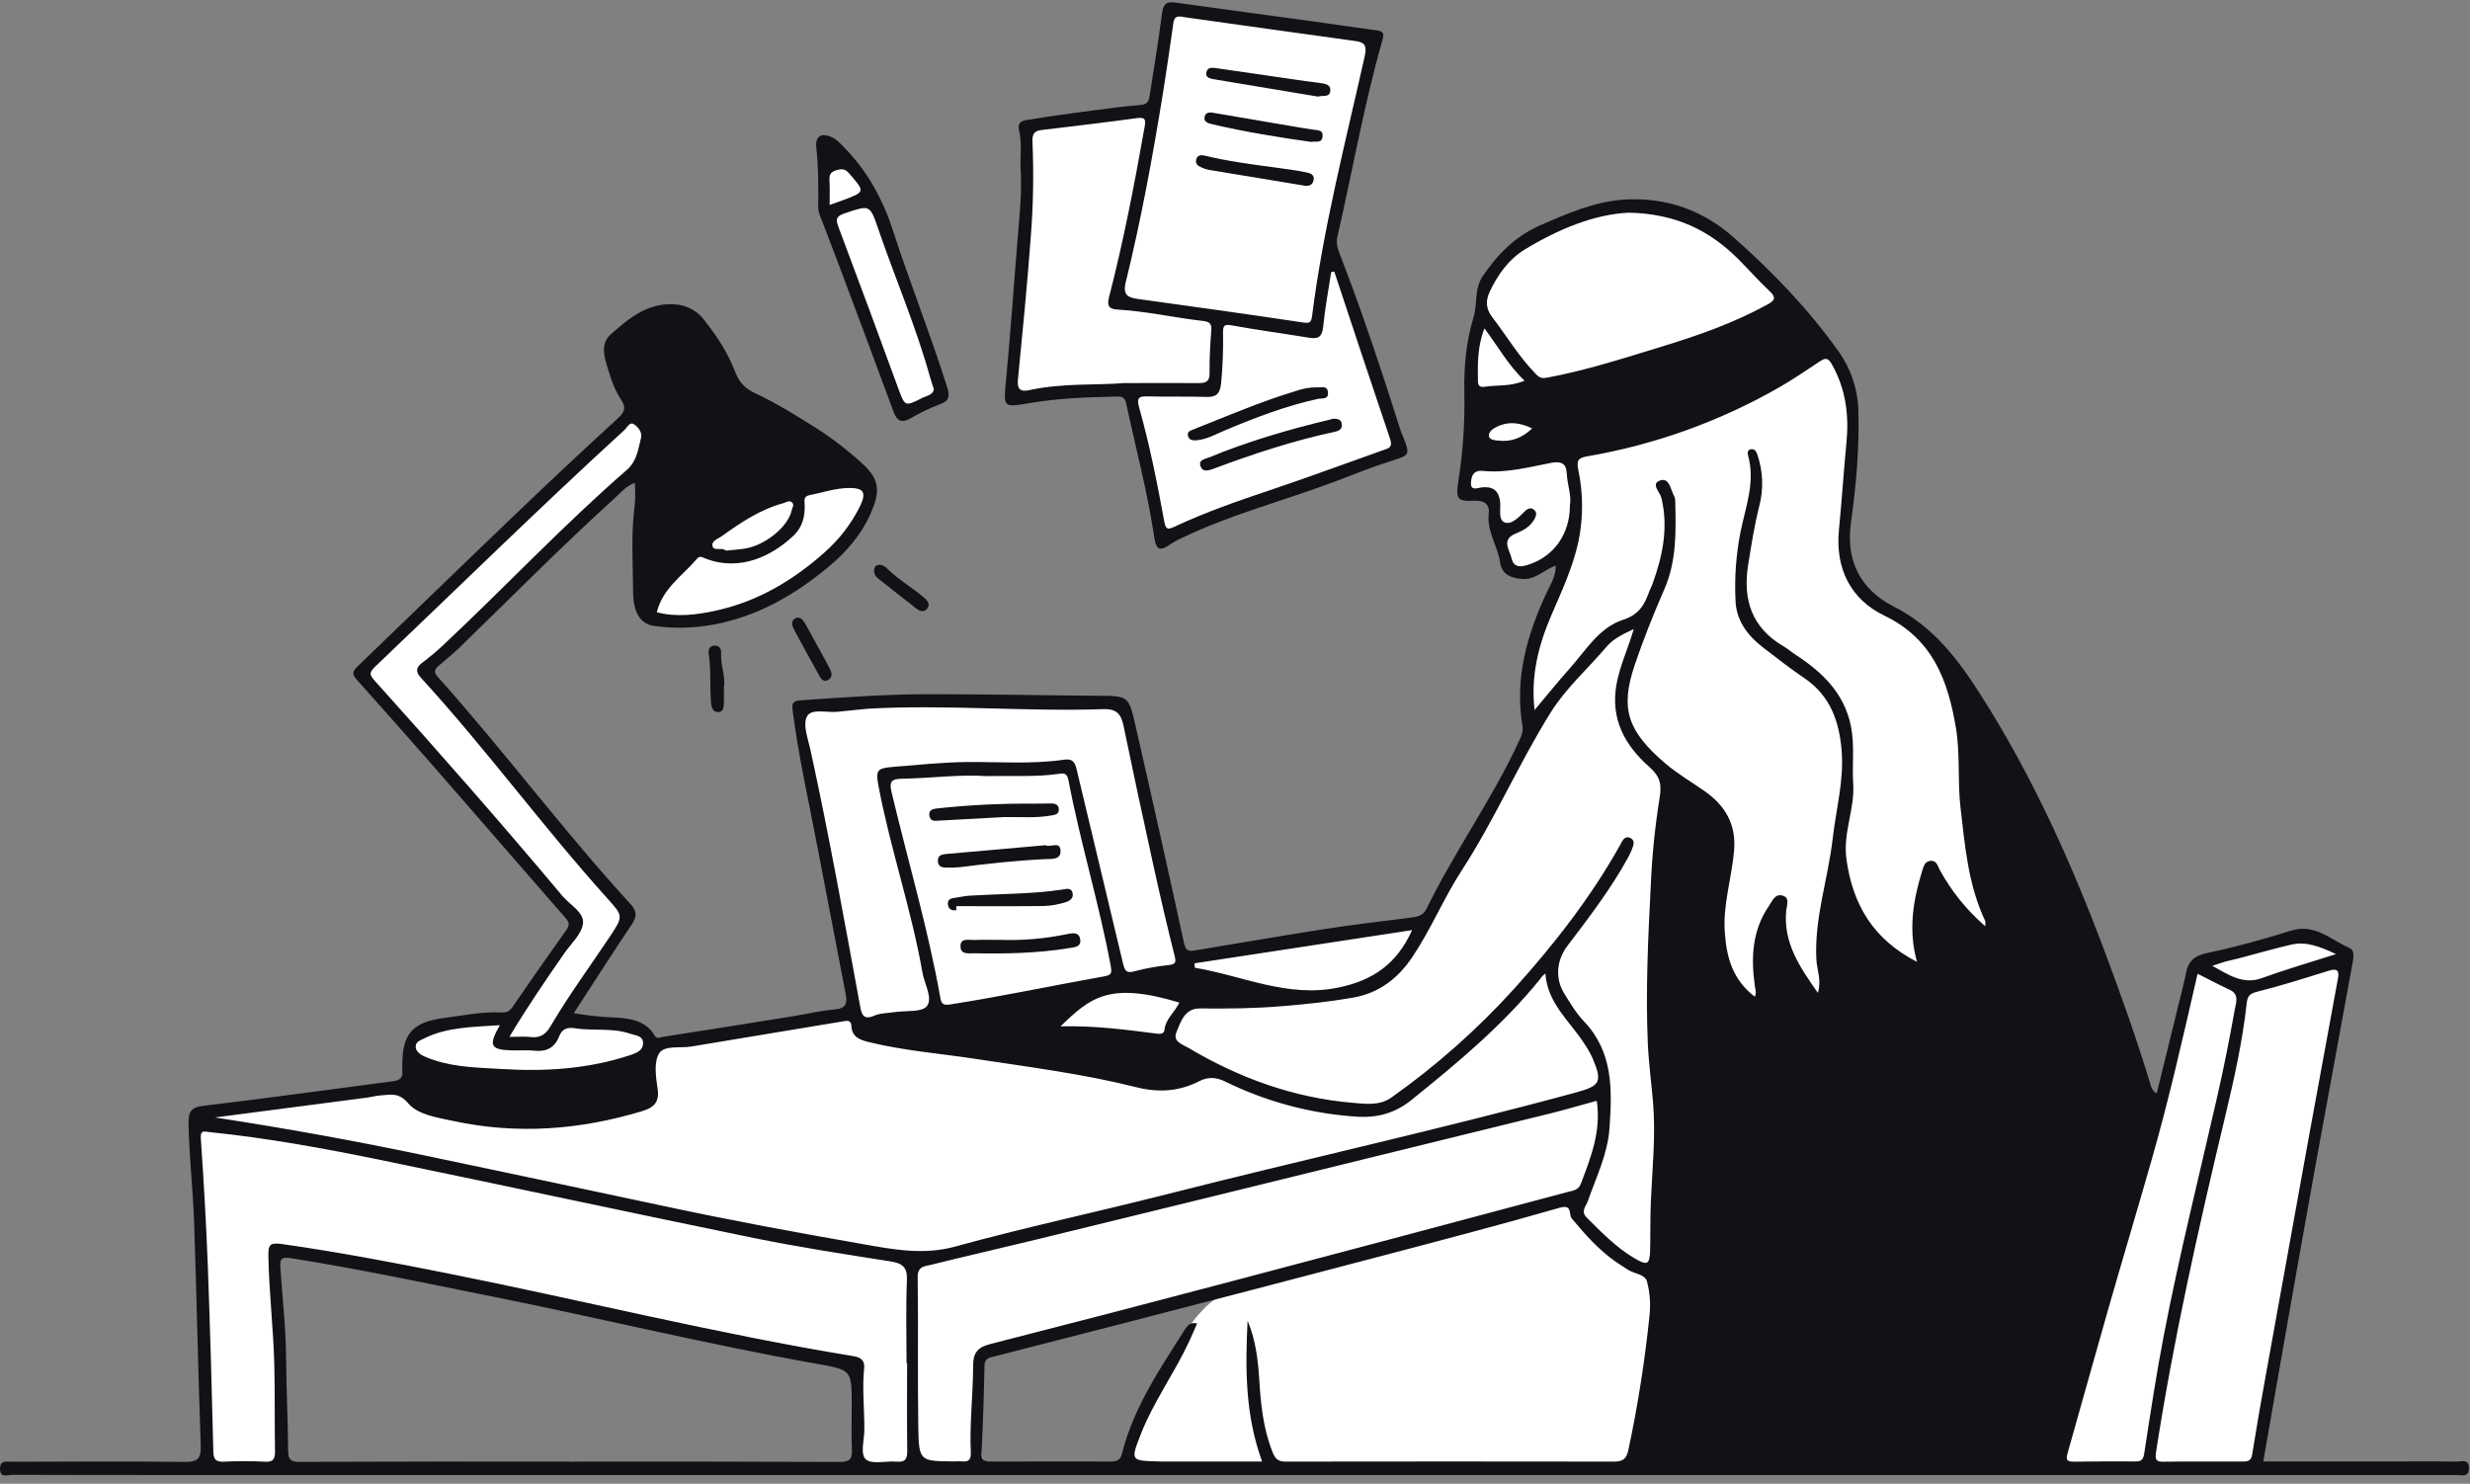
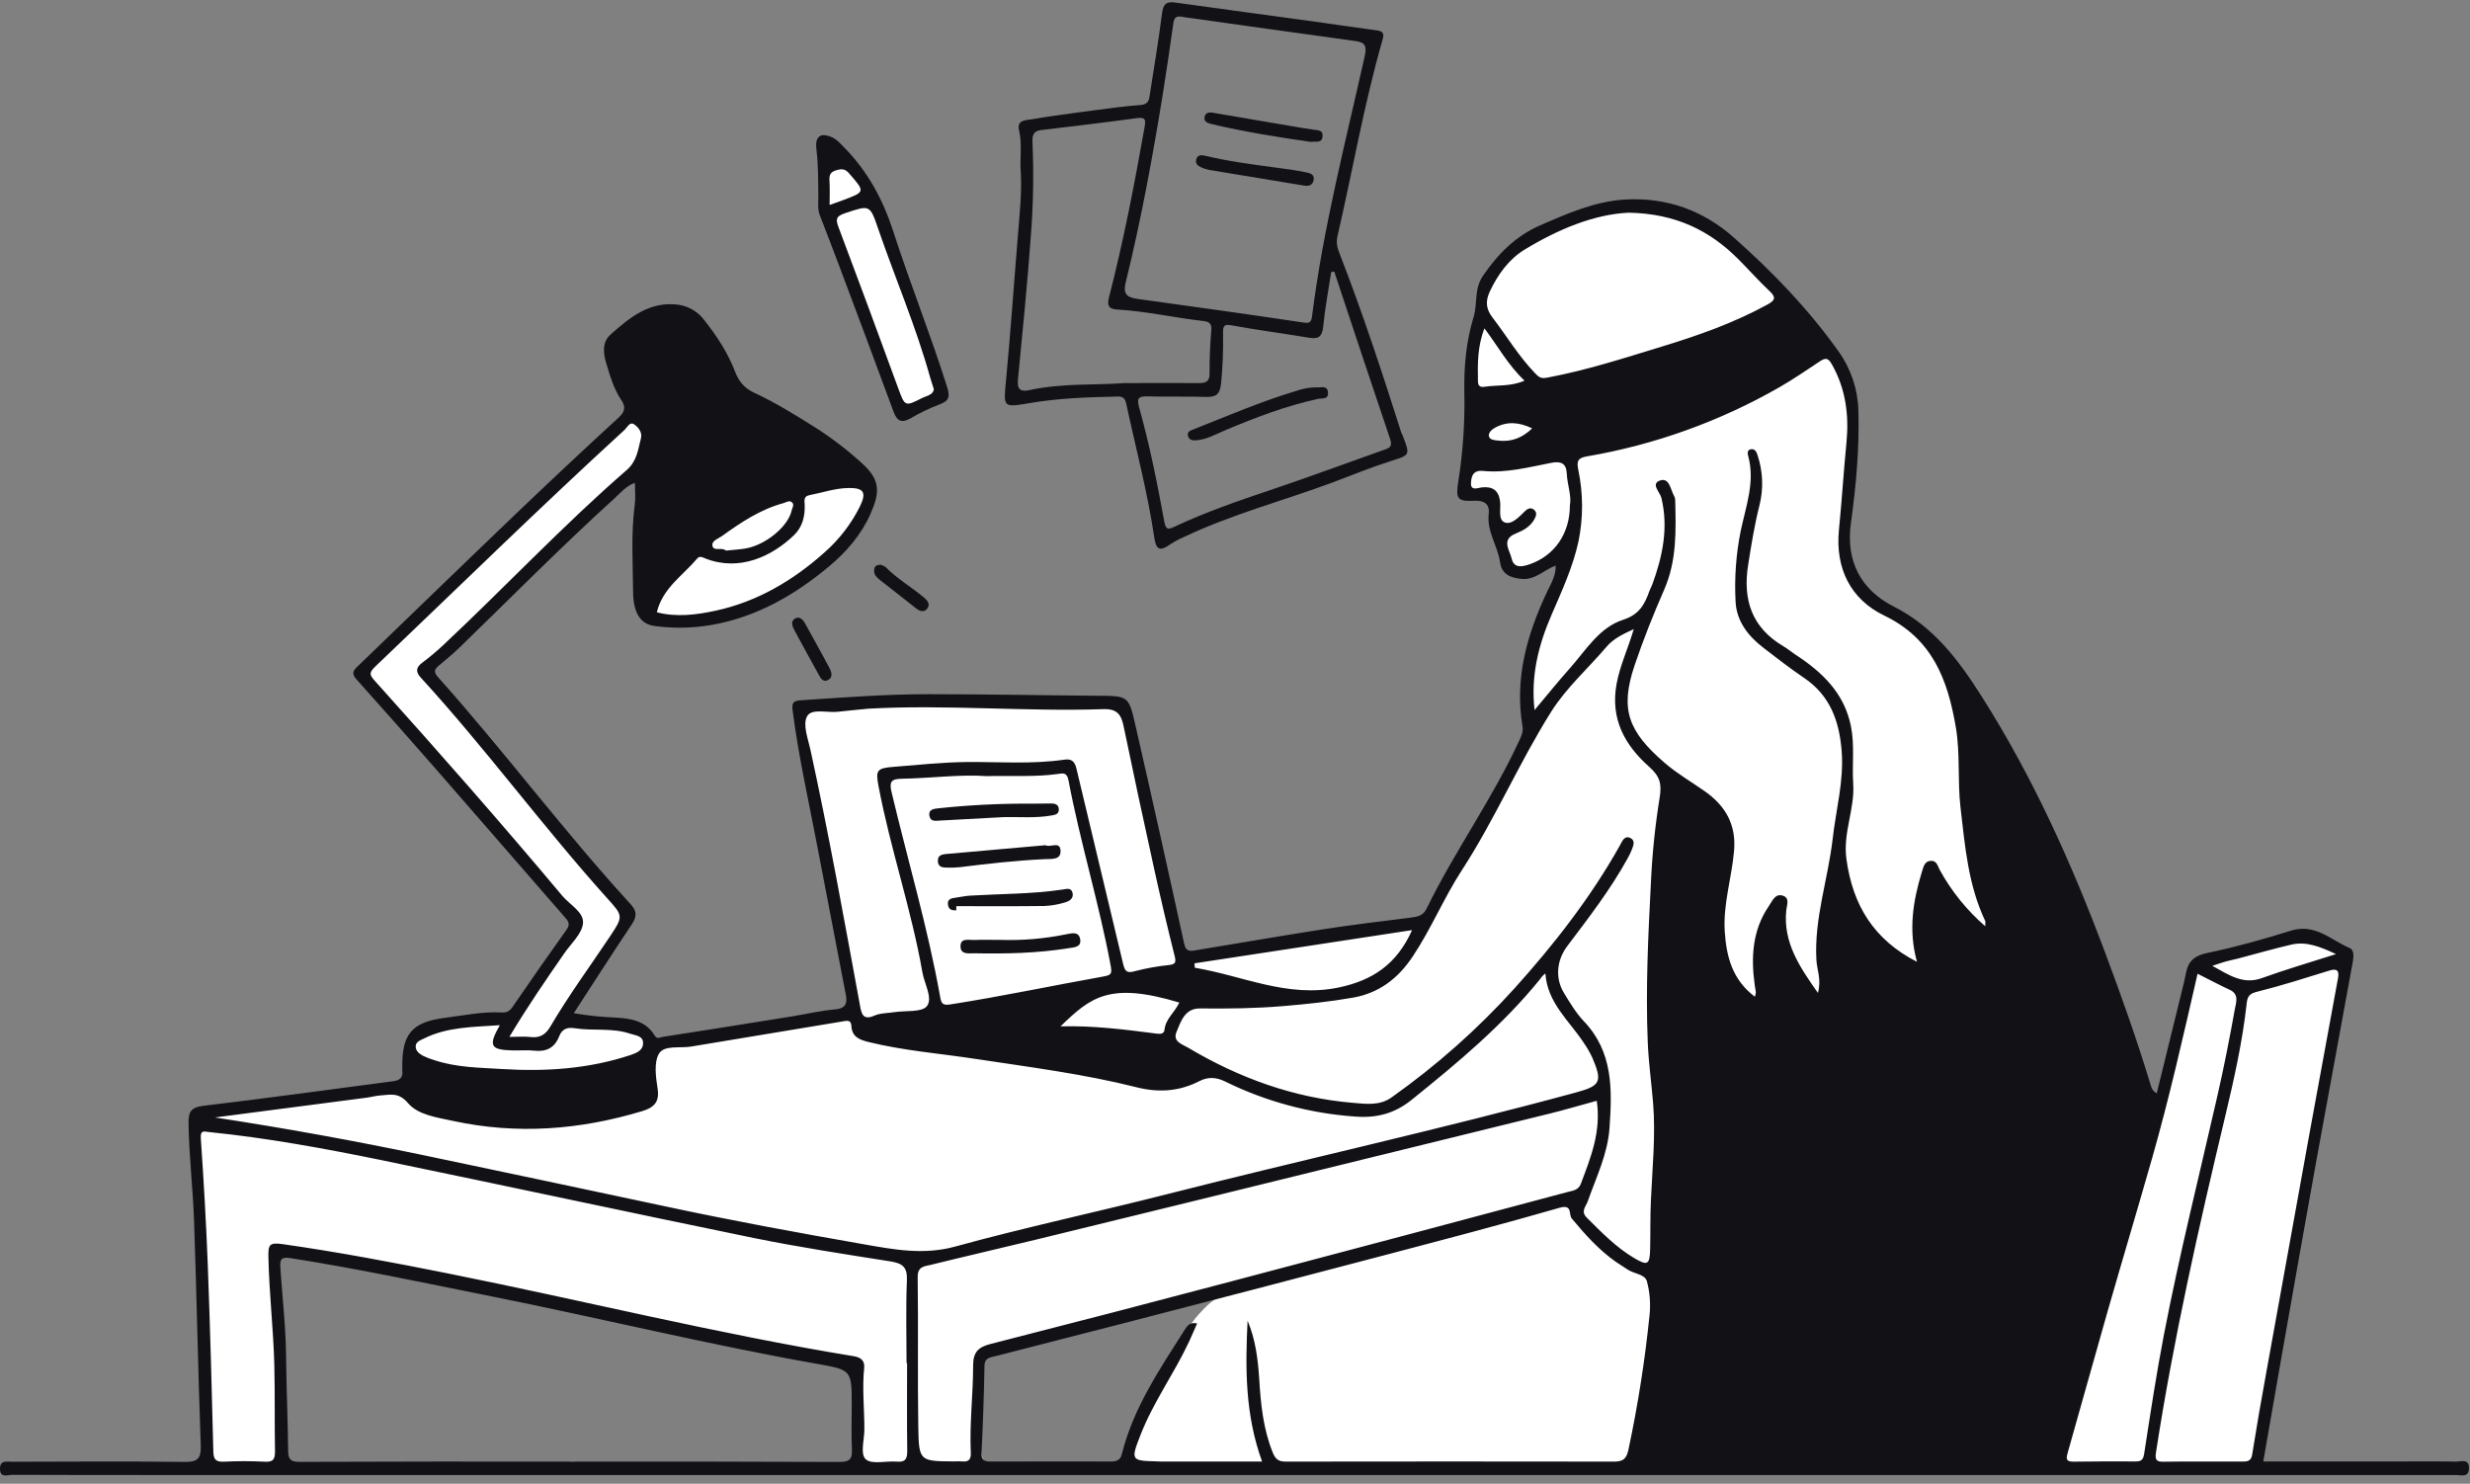
<svg xmlns="http://www.w3.org/2000/svg" height="173" viewBox="0 0 288 173" width="288">
  <rect x="0" y="0" width="288" height="173" fill="#808080" stroke="none" />
  <g fill="none" fill-rule="evenodd">
    <path d="m273.513 110.929-4.068-1.763-1.898-.068-7.119 2.102-4.814 1.559-3.458 14.985-.746 1.288-1.492-1.153-11.864-28.071-9.356-19.46-4.881-6.848-4-2.644-3.661-3.255-1.085-3.526.949-7.73.203-7.865-.949-4.814-3.525-4.272-4.339-5.763-7.051-6.102-5.085-2.983-6.034-.407-5.017 1.017-6.712 2.916-4.271 4.678-.678 1.424.068 3.255-1.017 5.899-.271 7.119-.746 6.713.61.339 2.508.339.814 3.322.61 3.119s1.017 1.899 1.153 2.102c.136.203 2.169.136 2.169.136l4.068-2.373-.136 2.373-2.441 4.814-1.763 7.933.271 5.492-3.254 6.713-7.525 13.493-1.831 2.577-27.864 4.611-4.475-19.934-2.373-8.814-.881-1.288h-3.39l-18.373-.542-11.051.542-4 .271.203 4.475 5.966 31.054-2.983.678-20.814 3.119-.881-1.492-4-.881-5.695-.136 7.051-10.238.678-2.577-.814-.949-18.847-22.714-3.525-4.882 3.593-3.119 18.237-17.493 3.525-2.17.068 16.341 2.169.881 5.966-.475 8-3.051 7.661-5.763 2.576-5.967-3.186-4.068-19.932-5.763-5.153 1.424-31.322 29.834 6.712 7.662 12.271 14.374 6.169 6.645-.814 1.763-6.847 9.967h-3.051l-7.458 1.22-1.153 2.441-.271 4.068-12.407 1.695-10.373 1.085-1.831 1.288.407 6.238.475 20.002.339 14.374 8.678-.339-.136-6.374-.814-16.069.61-2.916 42.576 8.543 24.542 5.356v11.594l15.97.087c-.743-.431-1.193-1.23-1.177-2.088-0-.008-0-.016 0-.024-.288-1.48-.317-2.999-.084-4.489.089-.673.201-1.34.306-2.01-.082-.152-.125-.321-.125-.494-.046-1.07.035-2.141.241-3.192.119-.454.534-.767 1.003-.757.099-.307.36-.534.678-.589.871-.141 1.738-.247 2.609-.312.083-.352.36-.626.713-.705.488-.13.976-.247 1.467-.358 3.539-.871 7.051-1.801 10.668-2.354.08-.008.161-.008.241 0 .673-.208 1.353-.382 2.042-.523 1.524-.385 3.14-.502 4.45-1.391.67-.456 3.783-.705 3.219-.45-.814.369-2.21 1.988-2.465 2.305-1.025 1.291-1.058 2.088-2.123 3.347.068.241-.513.721-.654.982-.494 1.001-1.065 1.962-1.708 2.875-.316.586-.689 1.139-1.115 1.652-.271.814-.542 1.608-.86 2.379-.686 1.646-1.242 3.485-2.251 4.974-.469.689-1.215 1.169-1.885 1.063-.052.08-.114.154-.184.22l52.993.062 81.492-.271 3.864-21.29s6.576-35.393 6.508-35.665c-.068-.271.062-3.124.062-3.124z" fill="#fff" />
    <path d="m96.157 17.366-.068 7.458 8.949 23.392 5.017-2.102-7.932-22.172-2.102-4.068-3.525-2.983z" fill="#fff" />
-     <path d="m136.767.868 16.721 2.623 6.69 1.446-5.063 23.506.635 2.17 5.784 16.634 1.717 4.7-8.496 3.889-13.741 4.7-5.513 1.988-3.797-16.994-11.39.903-2.08-.09.906-14.917.45-12.929v-3.436l3.797-.814 10.397-1.356.993-.179 1.448-10.849z" fill="#fff" />
    <g fill="#111116">
      <path d="m263.894 170.407h14.557c2.641 0 5.28-.033 7.919.014.586 0 1.573-.391 1.505.835-.054 1.033-.868.727-1.464.727h-266.725c-6.085 0-12.171 0-18.256-.024-.526 0-1.424.42-1.429-.708 0-1.044.814-.814 1.41-.814 6.679-.016 13.359-.065 20.035.019 1.529.019 2.02-.298 1.963-1.917-.317-8.711-.472-17.431-.778-26.145-.133-3.797-.586-7.594-.648-11.424-.019-1.305.271-1.861 1.719-2.034 7.387-.881 14.755-1.899 22.134-2.867.795-.103 1.177-.429 1.071-1.248-.01-.161-.01-.322 0-.483-.03-3.729 1.109-5.153 4.881-5.647 2.226-.285 4.453-.762 6.72-.64.616.033.941-.179 1.283-.683 2.061-3.012 4.152-6.004 6.273-8.974.496-.689.152-1.044-.258-1.513-4.948-5.679-9.893-11.361-14.834-17.046-3.126-3.571-6.264-7.117-9.416-10.637-.567-.629-.399-.976.095-1.454 6.161-5.934 12.298-11.898 18.481-17.811 3.965-3.797 7.969-7.549 12.014-11.255.743-.686.83-1.253.287-2.056-.884-1.307-1.31-2.821-1.755-4.307-.344-1.147-.488-2.417.513-3.309 2.243-2.002 4.564-3.908 7.894-3.48 1.238.177 2.351.85 3.083 1.863 1.429 1.817 2.696 3.745 3.525 5.912.423 1.085 1.022 1.899 2.148 2.441 2.53 1.177 4.906 2.642 7.268 4.133 1.896 1.213 3.686 2.584 5.351 4.098 2.199 1.966 2.183 3.387 1.001 6.024-1.063 2.376-2.796 4.375-4.781 6.032-3.997 3.339-8.434 5.902-13.657 6.826-2.229.394-4.505.436-6.747.125-1.589-.22-2.441-1.519-2.457-3.981-.027-3.385-.255-6.78.195-10.16.106-.792.016-1.611.016-2.541-1.031.353-1.66 1.158-2.376 1.806-6.224 5.641-12.119 11.624-18.148 17.469-.767.746-1.627 1.41-2.424 2.11-.494.429-.475.757 0 1.28 7.713 8.622 14.622 17.925 22.441 26.454.776.846.732 1.481.122 2.392-2.262 3.374-4.447 6.799-6.742 10.325 1.586.279 3.188.448 4.797.507 1.779.103 3.563.339 4.61 2.069.309.513.659.236.968.187 5.077-.79 10.151-1.595 15.224-2.414 1.627-.271 3.254-.654 4.881-.792 1.231-.103 1.429-.719 1.242-1.695-1.085-5.72-2.205-11.434-3.295-17.152-1.009-5.31-2.207-10.577-2.904-15.956-.106-.814-.033-1.169.889-1.231 5.039-.339 10.075-.727 15.124-.716 6.508 0 13.017.133 19.525.182 3.563.024 3.631-.014 4.407 3.366 1.944 8.498 3.842 17.005 5.695 25.521.184.841.542.928 1.207.814 5.003-.814 9.999-1.695 15.01-2.473 3.384-.523 6.78-.928 10.186-1.356.77-.1 1.459-.206 1.858-1.028 3.295-6.756 7.734-12.88 10.864-19.72.236-.51.428-1.001.336-1.538-.949-5.592.515-10.727 2.872-15.73.437-.925 1.033-1.858.99-3.04-1.356.513-2.357 1.665-3.889 1.565-1.321-.087-2.405-.542-2.59-1.928-.271-1.945-1.581-3.607-1.321-5.696.127-1.022-.466-1.562-1.687-1.494-1.996.108-2.186-.252-1.863-2.246.544-3.452.779-6.945.7-10.439-.054-2.983.214-5.896 1.085-8.749.475-1.562.038-3.255 1.085-4.787 1.746-2.549 3.797-4.635 6.658-5.885 3.197-1.389 6.405-2.81 9.923-3.016 4.819-.271 9.093 1.25 12.708 4.464 4.499 3.998 8.678 8.321 12.165 13.235 1.448 2.016 2.257 4.421 2.321 6.902.13 4.421-.271 8.798-.876 13.165-.605 4.421 1.191 7.759 4.982 9.68 4.654 2.36 7.517 6.167 10.213 10.401 5.996 9.419 10.536 19.508 14.438 29.923 1.931 5.153 3.78 10.35 5.369 15.63.099.352.34.646.664.814 1.014-4.126 2.028-8.249 3.04-12.37.141-.572.271-1.153.385-1.73.271-1.343 1.012-1.961 2.465-2.265 3.295-.686 6.555-1.595 9.763-2.601 2.812-.876 4.662 1.101 6.856 2.034.523.222.453 1.02.342 1.627-1.414 7.683-2.821 15.367-4.222 23.053-1.341 7.437-2.663 14.876-3.965 22.318-.738 4.217-1.47 8.44-2.245 12.861zm-238.837-40.113c8.174 1.248 16.289 2.716 24.347 4.405 9.367 1.964 18.73 3.944 28.089 5.942 7.683 1.649 15.412 3.07 23.148 4.426 3.547.621 7.051 1.302 10.766.271 8.136-2.24 16.401-3.998 24.583-6.078 15.894-4.044 31.916-7.575 47.745-11.874 2.866-.778 3.138-1.229 1.942-4.038-.293-.629-.64-1.231-1.039-1.798-1.662-2.541-4.206-4.584-4.447-8.044-.24.171-.445.388-.602.637-4.358 5.389-9.643 9.788-15.005 14.103-1.974 1.595-4.087 2.137-6.571 1.942-5.257-.365-10.393-1.746-15.124-4.068-1.058-.526-2.02-.591-3.048-.06-2.346 1.207-4.767 1.356-7.322.713-6.191-1.562-12.523-2.357-18.826-3.317-4.127-.629-8.306-.947-12.377-1.95-1.014-.25-1.991-.559-2.047-1.899-.033-.754-.569-.586-1.068-.504-5.877.979-11.759 1.942-17.627 2.924-1.296.214-3.138-.198-3.742.83-.605 1.028-.361 2.747-.152 4.109.249 1.627-.542 2.208-1.852 2.604-7.227 2.17-14.536 2.737-21.966 1.134-1.898-.412-4.106-.697-5.288-2.083-1.106-1.294-2.05-.971-3.2-.898-.542.033-1.055.187-1.586.258zm186.91-14.515c.431-1.549-.108-2.682-.176-3.849-.271-4.838 1.356-9.411 1.898-14.136.385-3.401 1.323-6.74 1.049-10.217-.274-3.477-1.337-6.482-4.38-8.532-1.646-1.112-3.216-2.338-4.792-3.553-1.765-1.356-3.102-3.108-3.2-5.373-.144-2.734.054-5.476.588-8.161.602-2.905 1.722-5.769.876-8.825-.084-.301-.103-.694.347-.754.45-.06.624.301.746.681.634 1.888.714 3.918.231 5.85-.583 2.292-.949 4.611-1.321 6.949-.645 4.068.418 7.323 4.111 9.493.507.298.963.689 1.456 1.012 3.094 2.023 5.638 4.467 6.411 8.286.456 2.235.125 4.499.271 6.74.193 2.956-1.207 5.696-.795 8.747.735 5.424 3.195 9.427 8.233 12.012-1.031-3.68-.464-7.125.586-10.542.179-.58.312-1.212 1.052-1.239.683-.024.776.643 1.028 1.085 1.361 2.477 3.152 4.693 5.288 6.544 0-.317.052-.488 0-.61-1.991-4.204-2.359-8.73-2.885-13.265-.358-3.111-.016-6.238-.542-9.324-.946-5.538-2.712-10.306-8.334-13.018-3.921-1.885-5.744-5.487-5.294-10.019.334-3.363.542-6.737.871-10.097.317-3.236-.065-6.298-1.695-9.181-.453-.814-.786-.757-1.426-.334-1.562 1.033-3.111 2.099-4.738 3.029-6.939 3.971-14.522 6.691-22.403 8.036-1.128.193-1.185.605-1.001 1.573.574 2.737.584 5.563.03 8.305-.651 3.005-1.936 5.785-3.146 8.581-1.527 3.526-2.441 7.122-1.985 11.12 1.44-1.711 2.739-3.333 4.125-4.882 1.879-2.11 3.412-4.757 6.237-5.66 1.874-.602 2.498-1.833 3.048-3.379.089-.25.233-.48.323-.732 1.193-3.268 1.898-6.588 1.06-10.078-.165-.686-1.275-1.644-.171-2.034 1.104-.391 1.226 1.05 1.646 1.801.079.14.124.297.13.458.087 3.545.203 7.068-1.277 10.45-1.264 2.894-2.441 5.834-3.452 8.825-1.725 5.123-.795 7.697 3.547 11.426 1.421 1.218 3.059 2.17 4.61 3.255 2.422 1.695 3.71 3.897 3.436 6.97-.271 3.149-1.294 6.195-1.085 9.411.193 2.983.911 5.617 3.509 7.594.059-.169.099-.345.119-.523-.027-.271-.092-.526-.127-.789-.453-3.255-.301-6.422 1.646-9.27.423-.618.732-1.505 1.654-1.193.814.271.42 1.142.369 1.706-.374 3.735 1.529 6.55 3.699 9.634zm-66.503 38.206c.919 2.17 1.207 4.451 1.356 6.745.179 2.945.456 5.864 1.586 8.646.32.781.686 1.047 1.513 1.044 12.762-.02 25.524-.02 38.286 0 1.052 0 1.44-.32 1.671-1.399 1.099-5.166 1.919-10.387 2.457-15.641.145-1.333.043-2.682-.301-3.979-.241-.852-1.508-.873-2.251-1.375-.447-.301-.906-.58-1.356-.887-2.001-1.397-3.604-3.2-5.153-5.061-.407-.491.13-1.703-1.451-1.248-6.685 1.926-13.418 3.689-20.149 5.462-10.305 2.712-20.623 5.403-30.953 8.074-4.881 1.267-9.763 2.484-14.644 3.759-.542.144-1.269.136-1.285 1.112-.063 3.39-.178 6.779-.344 10.165-.046.979.494 1.017 1.191 1.014 4.632 0 9.264-.033 13.896 0 .789 0 1.125-.271 1.313-1.014 1.356-5.354 4.431-9.834 7.322-14.404.271-.429.607-.86 1.416-.689-.35.792-.637 1.473-.949 2.14-1.727 3.697-4.16 7.027-5.649 10.849-1.172 3.002-1.125 3.021 1.988 3.097.108 0 .214.016.323.016h11.862c-1.996-5.476-1.963-10.935-1.692-16.427zm-39.696 4.95h-.065c0-3.222-.092-6.447.041-9.663.065-1.543-.529-1.977-1.923-2.197-5.296-.835-10.606-1.646-15.856-2.712-14.546-2.983-29.058-6.116-43.599-9.116-6.622-1.356-13.288-2.577-20.014-3.255-.526-.054-1.006-.271-.938.724.336 4.931.626 9.869.814 14.808.271 7.255.472 14.513.648 21.77.024.968.391 1.161 1.242 1.134 1.559-.081 3.122-.081 4.681 0 1.049.079 1.283-.271 1.266-1.248-.06-3.339 0-6.683-.079-10.021-.106-4.19-.602-8.356-.689-12.552-.03-1.451.073-1.771 1.668-1.543 6.468.919 12.881 2.137 19.281 3.417 15.78 3.154 31.414 7.052 47.308 9.65.778.127 1.299.483 1.207 1.378-.247 2.398.033 4.792.022 7.19 0 1.204-.526 2.875.195 3.474.721.599 2.354.146 3.577.25 1.049.09 1.242-.363 1.229-1.305-.047-3.404-.017-6.783-.017-10.184zm84.727-85.582c-1.299.597-2.4 1.142-3.159 2.04-2.156 2.541-4.697 4.782-6.473 7.594-3.767 5.997-6.555 12.541-10.427 18.5-2.096 3.225-3.577 6.843-5.733 10.065-1.687 2.522-3.897 4.236-6.945 4.771-2.712.475-5.424.759-8.157.987-3.224.271-6.449.309-9.679.271-1.771-.016-2.224 1.494-2.742 2.737-.475 1.136.659 1.432 1.356 1.842 5.931 3.526 12.277 5.842 19.181 6.425 1.519.127 3.129.372 4.526-.621 5.225-3.697 10.03-7.957 14.327-12.701 4.637-5.153 8.9-10.607 12.306-16.682.271-.494.542-1.253 1.285-.835.569.32.241.963.049 1.456-.124.299-.266.589-.426.871-2.001 3.637-4.529 6.916-7.024 10.214-1.239 1.627-1.481 3.729-.396 5.508.7 1.145 1.405 2.327 2.321 3.29 3.414 3.577 3.292 7.96 2.983 12.4-.201 3.057-1.554 5.777-2.546 8.603-.203.575-.852 1.145-.106 1.885 1.714 1.706 3.393 3.444 5.492 4.695 1.595.947 1.855.814 1.898-1.028.043-1.899 0-3.77.087-5.649.168-3.797.569-7.594.255-11.413-.193-2.351-.526-4.695-.621-7.052-.255-6.186.046-12.373.366-18.551.146-3.327.485-6.644 1.014-9.932.271-1.603.065-2.506-1.196-3.621-2.847-2.517-4.567-5.579-3.821-9.677.399-2.148 1.334-4.117 2.004-6.39zm-123.946 97.065v.033c.271 0 .542-.035.814-.035 10.175 0 20.339 0 30.522.046 1.155 0 1.5-.312 1.448-1.437-.081-1.719-.019-3.447-.022-5.169 0-4.122 0-4.122-4.092-4.844-12.724-2.251-25.277-5.332-37.939-7.865-7.778-1.559-15.534-3.219-23.374-4.448-1.085-.171-1.283.092-1.22 1.085.231 3.482.64 6.954.67 10.453.03 3.653.209 7.304.241 10.954 0 1.012.358 1.264 1.31 1.261 10.538-.038 21.086-.049 31.642-.033zm119.634-42.071c-1.898.515-3.683 1.05-5.5 1.497-13.59 3.35-27.181 6.69-40.773 10.019-6.395 1.571-12.789 3.135-19.184 4.692-4.068.985-8.136 1.92-12.203 2.924-.7.174-1.538.157-1.522 1.418.084 5.815-.021 11.635.071 17.45.062 4.028.157 4.025 4.146 4.049.322-.018.646-.018.968 0 .77.081 1.044-.244 1.009-1.012-.16-3.396.271-6.78.271-10.162 0-1.568.597-2.151 2.018-2.514 9.426-2.408 18.844-4.857 28.252-7.347 13.017-3.435 26.022-6.892 39.016-10.369.605-.16 1.294-.209 1.567-.947 1.153-3.057 2.395-6.102 1.863-9.699zm-84.96-45.713c-1.177.117-2.357.222-3.525.355-1.253.144-3.081-.431-3.601.542s.111 2.577.393 3.87c2.169 9.924 3.959 19.915 5.795 29.899.16.873.339 1.709 1.643 1.128.711-.315 1.57-.29 2.362-.415 1.315-.201 3.224.046 3.797-.713.7-.941-.317-2.606-.542-3.968-1.285-7.323-3.734-14.374-5.115-21.697-.339-1.795-.198-2.067 1.684-2.216 2.891-.231 5.776-.542 8.678-.57 3.764-.022 7.542.271 11.292-.271.849-.127 1.226.176 1.432 1.05 1.793 7.594 3.65 15.188 5.445 22.782.214.909.502 1.085 1.416.814 1.293-.334 2.609-.569 3.938-.705.732-.092.838-.293.654-1.031-.859-3.425-1.666-6.86-2.422-10.306-1.209-5.479-2.385-10.965-3.525-16.46-.271-1.337-.705-2.096-2.381-2.037-9.153.309-18.283-.561-27.417-.052zm155.536 87.781h4.683c.542 0 1.033-.019 1.155-.792.504-3.162 1.049-6.319 1.627-9.474 1.665-9.266 3.34-18.533 5.025-27.799 1.112-6.104 2.233-12.207 3.363-18.31.149-.814-.076-1.166-.995-.879-2.809.868-5.614 1.768-8.464 2.479-.889.22-1.104.559-1.193 1.356-.488 4.421-1.454 8.76-2.484 13.078-3.111 13.018-6.061 26.08-8.098 39.326-.13.846.111 1.047.871 1.033 1.497-.038 3.005-.019 4.51-.019zm-141.719-79.921c-3.054-.228-6.481.247-9.92.304-1.234.019-1.44.393-1.172 1.535 1.898 8.009 4.26 15.904 5.695 24.021.127.727.377.881 1.174.757 5.966-.93 11.889-2.191 17.839-3.255.933-.168 1.022-.328.843-1.296-1.356-7.263-3.539-14.336-4.917-21.589-.176-.941-.656-.814-1.231-.73-2.636.372-5.277.179-8.312.252zm74.847-65.694c-4.008.187-8.212 1.923-12.119 4.304-1.822 1.109-3.135 2.913-4.068 4.906-.504 1.085-.453 1.991.304 2.983 1.665 2.17 3.051 4.521 4.968 6.509.542.572.757.656 1.492.518 4.523-.843 8.884-2.262 13.272-3.599 4.252-1.294 8.428-2.766 12.347-4.912.919-.504 1.02-.841.233-1.578-1.25-1.174-2.389-2.465-3.601-3.683-3.352-3.371-7.327-5.346-12.824-5.449zm66.348 88.736c-1.676 7.304-3.289 14.461-5.304 21.518-1.689 5.918-3.455 11.811-5.153 17.727-1.576 5.5-3.094 11.017-4.662 16.52-.19.667-.323 1.139.648 1.126 2.421-.033 4.842-.041 7.262-.025.664 0 .876-.225.984-.914.721-4.646 1.418-9.297 2.311-13.913 1.806-9.343 4.125-18.578 6.237-27.856.762-3.333 1.421-6.691 2.023-10.057.13-.735.542-1.728-.594-2.251-1.207-.561-2.389-1.191-3.751-1.874zm-196.843 7.363c1.068 0 1.776-.068 2.465.016 1.098.136 1.765-.287 2.321-1.234 2.123-3.618 4.61-6.997 6.937-10.482 1.595-2.389 1.532-2.411-.317-4.467-7.517-8.353-14.153-17.453-21.749-25.741-.616-.673-.542-1.185.198-1.73.86-.645 1.684-1.338 2.468-2.075 7.178-6.732 13.923-13.921 21.356-20.382 1.212-1.052 1.318-2.384 1.66-3.697.184-.708-.317-1.318-.814-1.641-.496-.323-.786.377-1.123.683-9.844 9.01-19.371 18.356-29.025 27.555-.792.754-.673 1.006-.033 1.717 7.409 8.231 14.717 16.544 21.836 25.039.879 1.05 2.541 1.899 2.405 3.208-.13 1.226-1.394 2.343-2.186 3.493-2.161 3.116-4.306 6.238-6.4 9.737zm17.191-49.51c2.297.599 4.626.298 6.847-.182 4.865-1.047 9.052-3.526 12.746-6.832 1.698-1.499 3.09-3.314 4.098-5.343.792-1.627.428-2.156-1.318-2.134-1.567.016-3.048.542-4.567.835-.732.141-.58.662-.564 1.115.052 1.356-.271 2.612-1.242 3.547-2.555 2.465-6.338 4.261-10.283 2.742-.363-.138-.694-.385-1.009-.014-1.676 1.983-4.024 3.45-4.708 6.265zm62.693 40.932.035.515c5.551.917 10.774 3.542 16.74 2.311 4.022-.833 6.815-2.734 8.599-6.699zm-80.993 7.212c-3.165.222-6.113.195-8.838 1.549-.431.214-.979.377-.976.947 0 .521.447.857.876 1.085.436.211.89.384 1.356.515 2.53.838 5.182.852 7.791 1.014 5.101.317 10.161 0 15.067-1.644.711-.239 1.386-.542 1.424-1.313.046-.938-.887-.944-1.497-1.155-2.11-.727-4.339-.298-6.492-.643-.879-.141-1.467.108-1.79.933-.529 1.356-1.5 1.844-2.923 1.684-.852-.095-1.722 0-2.582-.03-2.514-.073-2.788-.534-1.416-2.943zm124.762-60.573c.225-1.145-.304-2.441-.363-3.77-.052-1.142-.651-1.446-1.787-1.229-2.625.504-5.253 1.218-7.951.949-1.231-.122-1.38.651-1.429 1.386-.068 1.009.849.57 1.272.529 1.237-.117 1.917.32 2.113 1.565.138.879-.271 2.205.542 2.52.814.315 1.698-.648 2.392-1.334.271-.271.656-.442 1.014-.155.415.339.271.743.043 1.15-.485.843-1.285 1.291-2.134 1.627-1.793.708-.711 1.961-.499 2.935.271 1.199 1.318.93 2.104.656 2.899-1.001 4.683-3.596 4.683-6.829zm-45.535 57.937c-8.201-2.473-10.365-.591-13.86 2.775 3.829-.108 7.544.372 11.26.852.442.057.814 0 .868-.445.122-1.269 1.169-2.01 1.733-3.181zm134.869-5.652c-1.898-.879-3.474-1.511-5.226-1.104-2.085.483-4.146 1.085-6.218 1.627-.466.122-.944.206-1.407.336-.464.13-.919.296-1.576.51 1.972 1.085 3.585 2.216 5.774 1.432 2.687-.976 5.47-1.787 8.654-2.802zm-187.642-47.053c.86-.09 1.502-.13 2.134-.231 2.37-.38 5.039-2.571 5.437-4.451.065-.301.325-.637.065-.906-.317-.328-.673-.038-1.028.06-2.69.73-4.957 2.248-7.178 3.846-.442.32-1.25.542-1.085 1.174.141.586.979.149 1.437.434.119.081.29.095.217.073zm93.017-19.812c-1.942-1.844-3.121-4.047-4.67-6.091-.814 2.091-.797 4.12-.757 6.159 0 .608.301.721.814.643 1.483-.22 3.018-.003 4.624-.711zm.892 5.565c-1.516-.73-2.929-.849-4.339-.068-.361.201-.795.578-.697.998.098.42.635.445 1.068.496 1.543.179 2.804-.301 3.978-1.427z" />
      <path d="m119.035 20.303c-.168-1.709.19-3.431-.22-5.153-.271-1.169.814-1.128 1.459-1.237 2.373-.404 4.762-.716 7.148-1.031 1.86-.244 3.723-.502 5.595-.64.946-.068.971-.689 1.068-1.313.488-3.119 1.009-6.238 1.407-9.365.133-1.039.458-1.418 1.519-1.269 5.407.759 10.823 1.475 16.236 2.219 2.441.336 4.868.713 7.306 1.031.759.1.846.415.651 1.085-2.169 7.553-3.498 15.305-5.264 22.956-.165.727 0 1.356.271 2.026 2.655 6.832 4.944 13.791 7.159 20.775.049.152.138.29.198.439.879 2.294.852 2.213-1.478 2.956-2.245.713-4.431 1.611-6.639 2.441-5.817 2.17-11.862 3.74-17.492 6.43-.492.208-.964.459-1.413.749-1.288.919-1.733.768-1.958-.743-.789-5.289-2.169-10.453-3.287-15.668-.19-.887-.814-.759-1.356-.746-3.279.068-6.56.193-9.801.74-3.241.548-3.151.578-2.831-2.75.542-5.717.93-11.451 1.405-17.173.184-2.246.415-4.494.315-6.759zm19.059-18.302c-1.158-.29-1.22.247-1.313.914-.362 2.598-.747 5.193-1.155 7.784-1.199 7.448-2.56 14.865-4.361 22.191-.391 1.589.304 1.817 1.546 1.988 6.357.873 12.713 1.763 19.059 2.712.792.119 1.014.073 1.117-.743 1.294-10.255 3.892-20.246 6.142-30.308.271-1.22 0-1.603-1.085-1.755-6.753-.928-13.497-1.877-19.951-2.783zm-6.988 42.665c3.412 0 6.045-.019 8.678 0 .849 0 1.264-.187 1.253-1.166-.022-1.665.071-3.333.201-4.996.065-.814-.271-1.006-.99-1.085-3.303-.372-6.555-1.126-9.882-1.321-.814-.046-1.369-.212-1.066-1.391 1.692-6.566 2.983-13.222 4.16-19.902.152-.86.087-1.164-.898-1.031-3.718.504-7.444.947-11.17 1.391-.941.114-1.044.659-1.003 1.47.154 3.651.088 7.308-.198 10.952-.404 5.563-.963 11.12-1.5 16.669-.108 1.112.271 1.465 1.326 1.231 3.913-.849 7.911-.556 11.089-.822zm24.469-12.999-.358.052c-.323 2.113-.724 4.22-.93 6.344-.111 1.15-.515 1.503-1.627 1.318-3.01-.499-6.039-.892-9.041-1.446-.865-.16-1.017.035-1.014.814.04 1.992-.036 3.984-.228 5.967-.146 1.302-.626 1.6-1.793 1.562-2.251-.071-4.507 0-6.758-.06-.965-.022-1.334.103-1.014 1.25 1.228 4.38 2.123 8.842 2.937 13.314.179.974.409 1.001 1.188.635 3.588-1.687 7.322-2.983 11.081-4.245 4.45-1.494 8.854-3.13 13.288-4.697.578-.203 1.085-.315.814-1.191-2.213-6.531-4.372-13.081-6.544-19.617z" />
      <path d="m95.919 15.752c1.269.027 1.871.789 2.495 1.421 2.744 2.785 4.534 6.07 5.746 9.826 1.966 6.083 4.355 12.028 6.275 18.136.355 1.131.217 1.627-.903 2.023-1.15.436-2.26.969-3.319 1.595-1.044.594-1.603.407-2.026-.751-2.137-5.82-4.32-11.619-6.495-17.426-.692-1.844-1.405-3.68-2.115-5.516-.271-.732-.144-1.489-.157-2.235-.027-1.755 0-3.507-.209-5.259-.092-.735-.149-1.622.708-1.814zm12.965 29.619c-.187-.602-.347-1.055-.475-1.519-1.627-5.826-4.019-11.377-5.982-17.087-1.014-2.945-.968-2.88-3.916-1.899-1.085.358-1.066.757-.732 1.644 2.35 6.243 4.667 12.496 6.951 18.757.784 2.129.778 2.17 2.807 1.131.504-.25 1.272-.339 1.348-1.028zm-12.149-21.472c.67-.239 1.12-.393 1.565-.561 2.598-.976 2.579-.96.74-3.084-.458-.542-.814-.608-1.508-.41-.77.22-.846.602-.814 1.256.054.854.016 1.714.016 2.799z" />
      <path d="m96.296 79.387c-.445-.014-.607-.317-.759-.591-.963-1.733-1.92-3.472-2.858-5.218-.255-.475-.559-1.101 0-1.448.559-.347.968.141 1.25.662.919 1.695 1.877 3.368 2.774 5.077.323.599.464 1.253-.407 1.519z" />
      <path d="m102.649 65.845c.23.055.446.154.637.293 1.318 1.356 2.967 2.292 4.404 3.496.447.377.841.814.399 1.356-.366.448-.868.271-1.291-.071-1.435-1.128-2.877-2.246-4.306-3.379-.393-.312-.673-.705-.542-1.256.081-.328.317-.415.7-.439z" />
-       <path d="m84.404 80.06c0 .841.019 1.378 0 1.912-.019.485-.041 1.063-.7 1.052-.605 0-.759-.586-.797-1.05-.155-1.915.019-3.843-.271-5.758-.057-.369.022-.906.635-.938.659-.033.838.401.814.936-.068 1.397.534 2.742.32 3.846z" />
      <path d="m117.128 95.267c-2.518.136-5.039.272-7.561.41-.485.027-1.041.141-1.185-.499-.179-.814.523-.879 1.009-.93 3.627-.388 7.273-.569 10.921-.542.751 0 1.502-.022 2.251-.022.469 0 .887.127.895.692.008.564-.418.629-.876.708-1.795.317-3.634.16-5.454.184z" />
      <path d="m121.912 98.551c.521.323 1.679-.542 1.744.621.065 1.117-1.031.963-1.825 1.001-3.317.157-6.617.523-9.909.938-.479.044-.959.062-1.44.054-.575 0-1.131-.049-1.128-.814 0-.643.494-.735 1.009-.781 3.818-.334 7.647-.675 11.55-1.02z" />
      <path d="m111.506 106.137c-.461.027-.865-.038-.965-.597-.1-.559.187-.778.7-.843.637-.081 1.266-.241 1.898-.271 3.577-.214 7.167-.176 10.72-.702.477-.071 1.041-.271 1.201.385.16.656-.396.982-.911 1.117-.769.235-1.564.373-2.367.41-3.428.043-6.853.019-10.281.019z" />
      <path d="m116.616 109.587c2.574.087 5.149-.13 7.672-.645.7-.133 1.529-.369 1.668.616.122.873-.675.887-1.34.995-3.675.599-7.374.667-11.081.597-.607 0-1.483.152-1.538-.721-.068-1.109.917-.814 1.551-.83 1.022-.041 2.045-.011 3.067-.011z" />
-       <path d="m153.687 11.264c-4.125-.681-8.187-1.356-12.247-2.042-.377-.065-.925-.209-.773-.814.133-.542.594-.542 1.047-.475 3.484.508 6.97 1.013 10.46 1.516.526.076 1.06.117 1.584.206.567.095 1.356.111 1.356.814.016.993-.925.599-1.426.795z" />
      <path d="m152.155 21.656c-3.737-.62-7.48-1.239-11.23-1.855-.315-.066-.621-.171-.911-.312-.366-.163-.643-.423-.542-.873.138-.583.607-.561 1.028-.461 2.652.64 5.348.995 8.043 1.356 1.272.168 2.546.334 3.797.594.404.084 1.003.247.814.957-.144.521-.499.637-.998.594z" />
      <path d="m152.871 16.547c-3.797-.542-7.666-1.158-11.474-2.05-.513-.119-1.063-.271-.946-.849.144-.713.814-.529 1.326-.442 2.896.485 5.79.985 8.678 1.478.895.152 1.79.315 2.687.437.542.071 1.172.033 1.063.835-.108.803-.797.469-1.334.591z" />
-       <path d="m155.449 48.821c.477 0 .927.057 1.001.602.073.545-.255.8-.727.9-4.881 1.044-9.589 2.593-14.248 4.339-.594.222-1.256.407-1.502-.323-.247-.73.542-.814.993-.998 4.548-1.882 9.261-3.255 14.039-4.402.155-.03.309-.073.445-.119z" />
      <path d="m153.489 45.165c.521.062 1.31-.304 1.356.637.03.814-.686.599-1.185.708-3.726.814-7.265 2.17-10.772 3.642-1.131.472-2.207 1.112-3.474 1.191-.401.024-.778-.065-.892-.507-.125-.485.217-.608.607-.759 3.973-1.568 7.897-3.268 11.997-4.494.758-.274 1.557-.415 2.362-.418z" />
    </g>
  </g>
</svg>